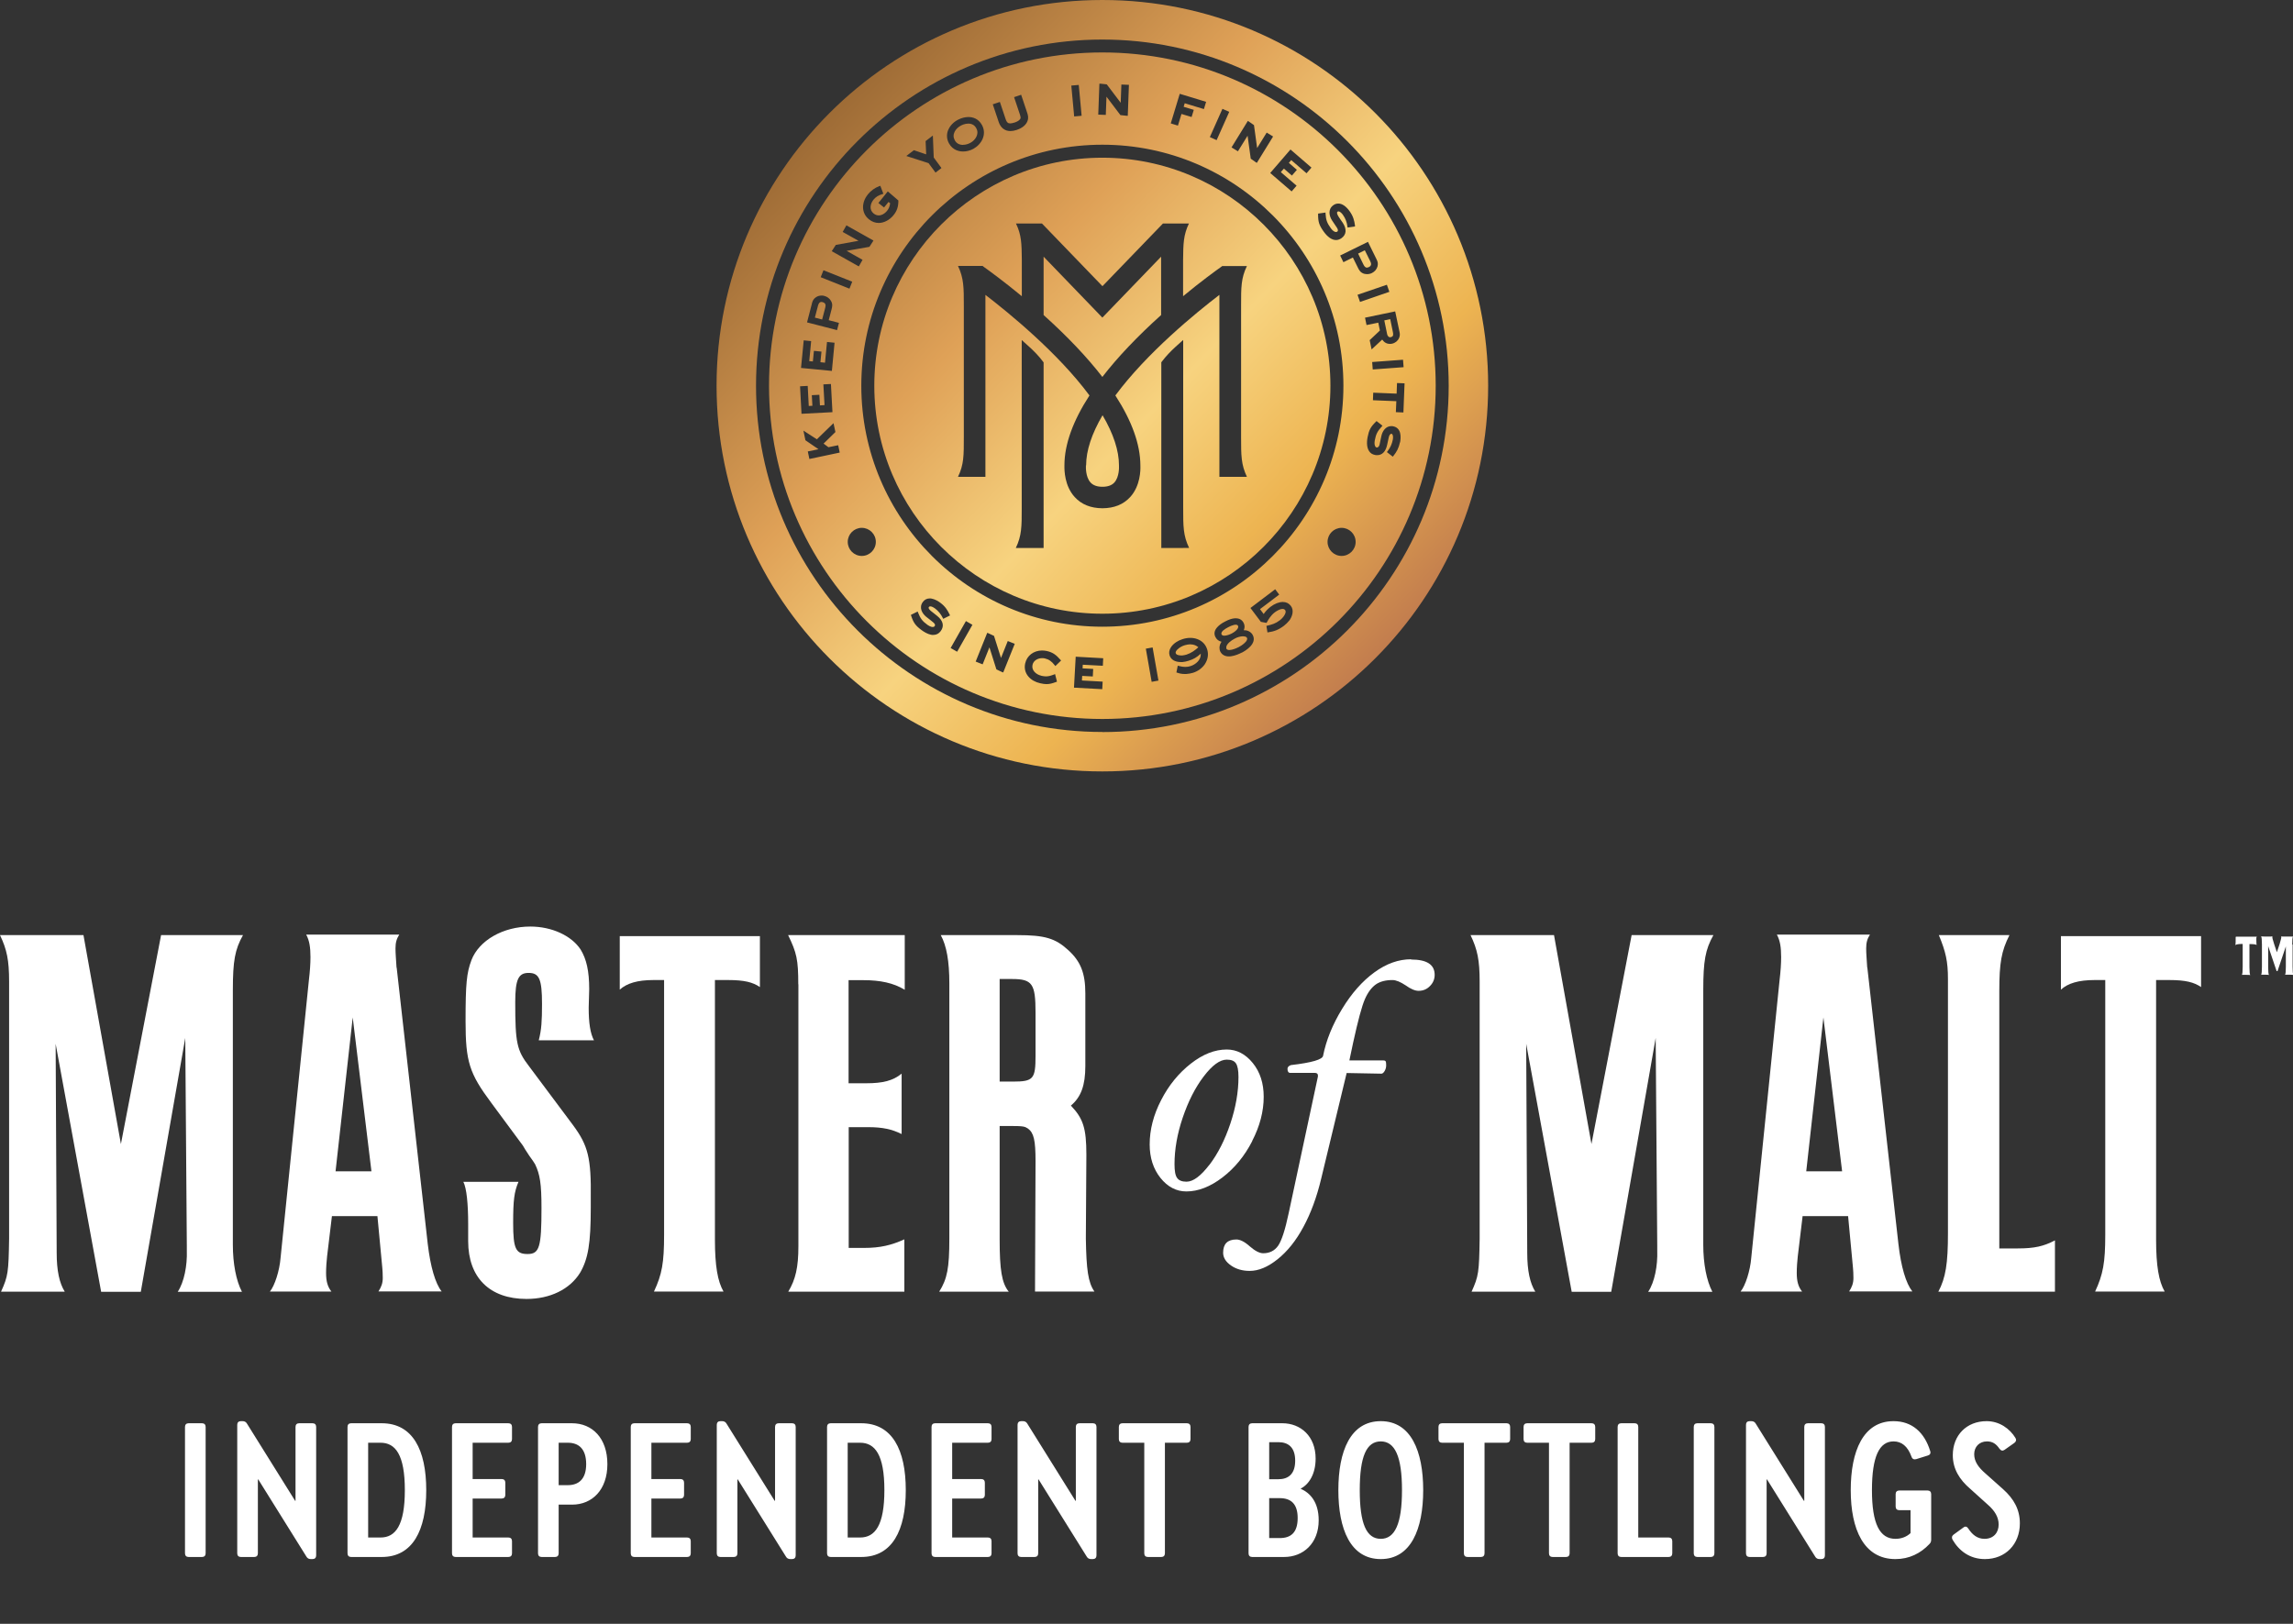
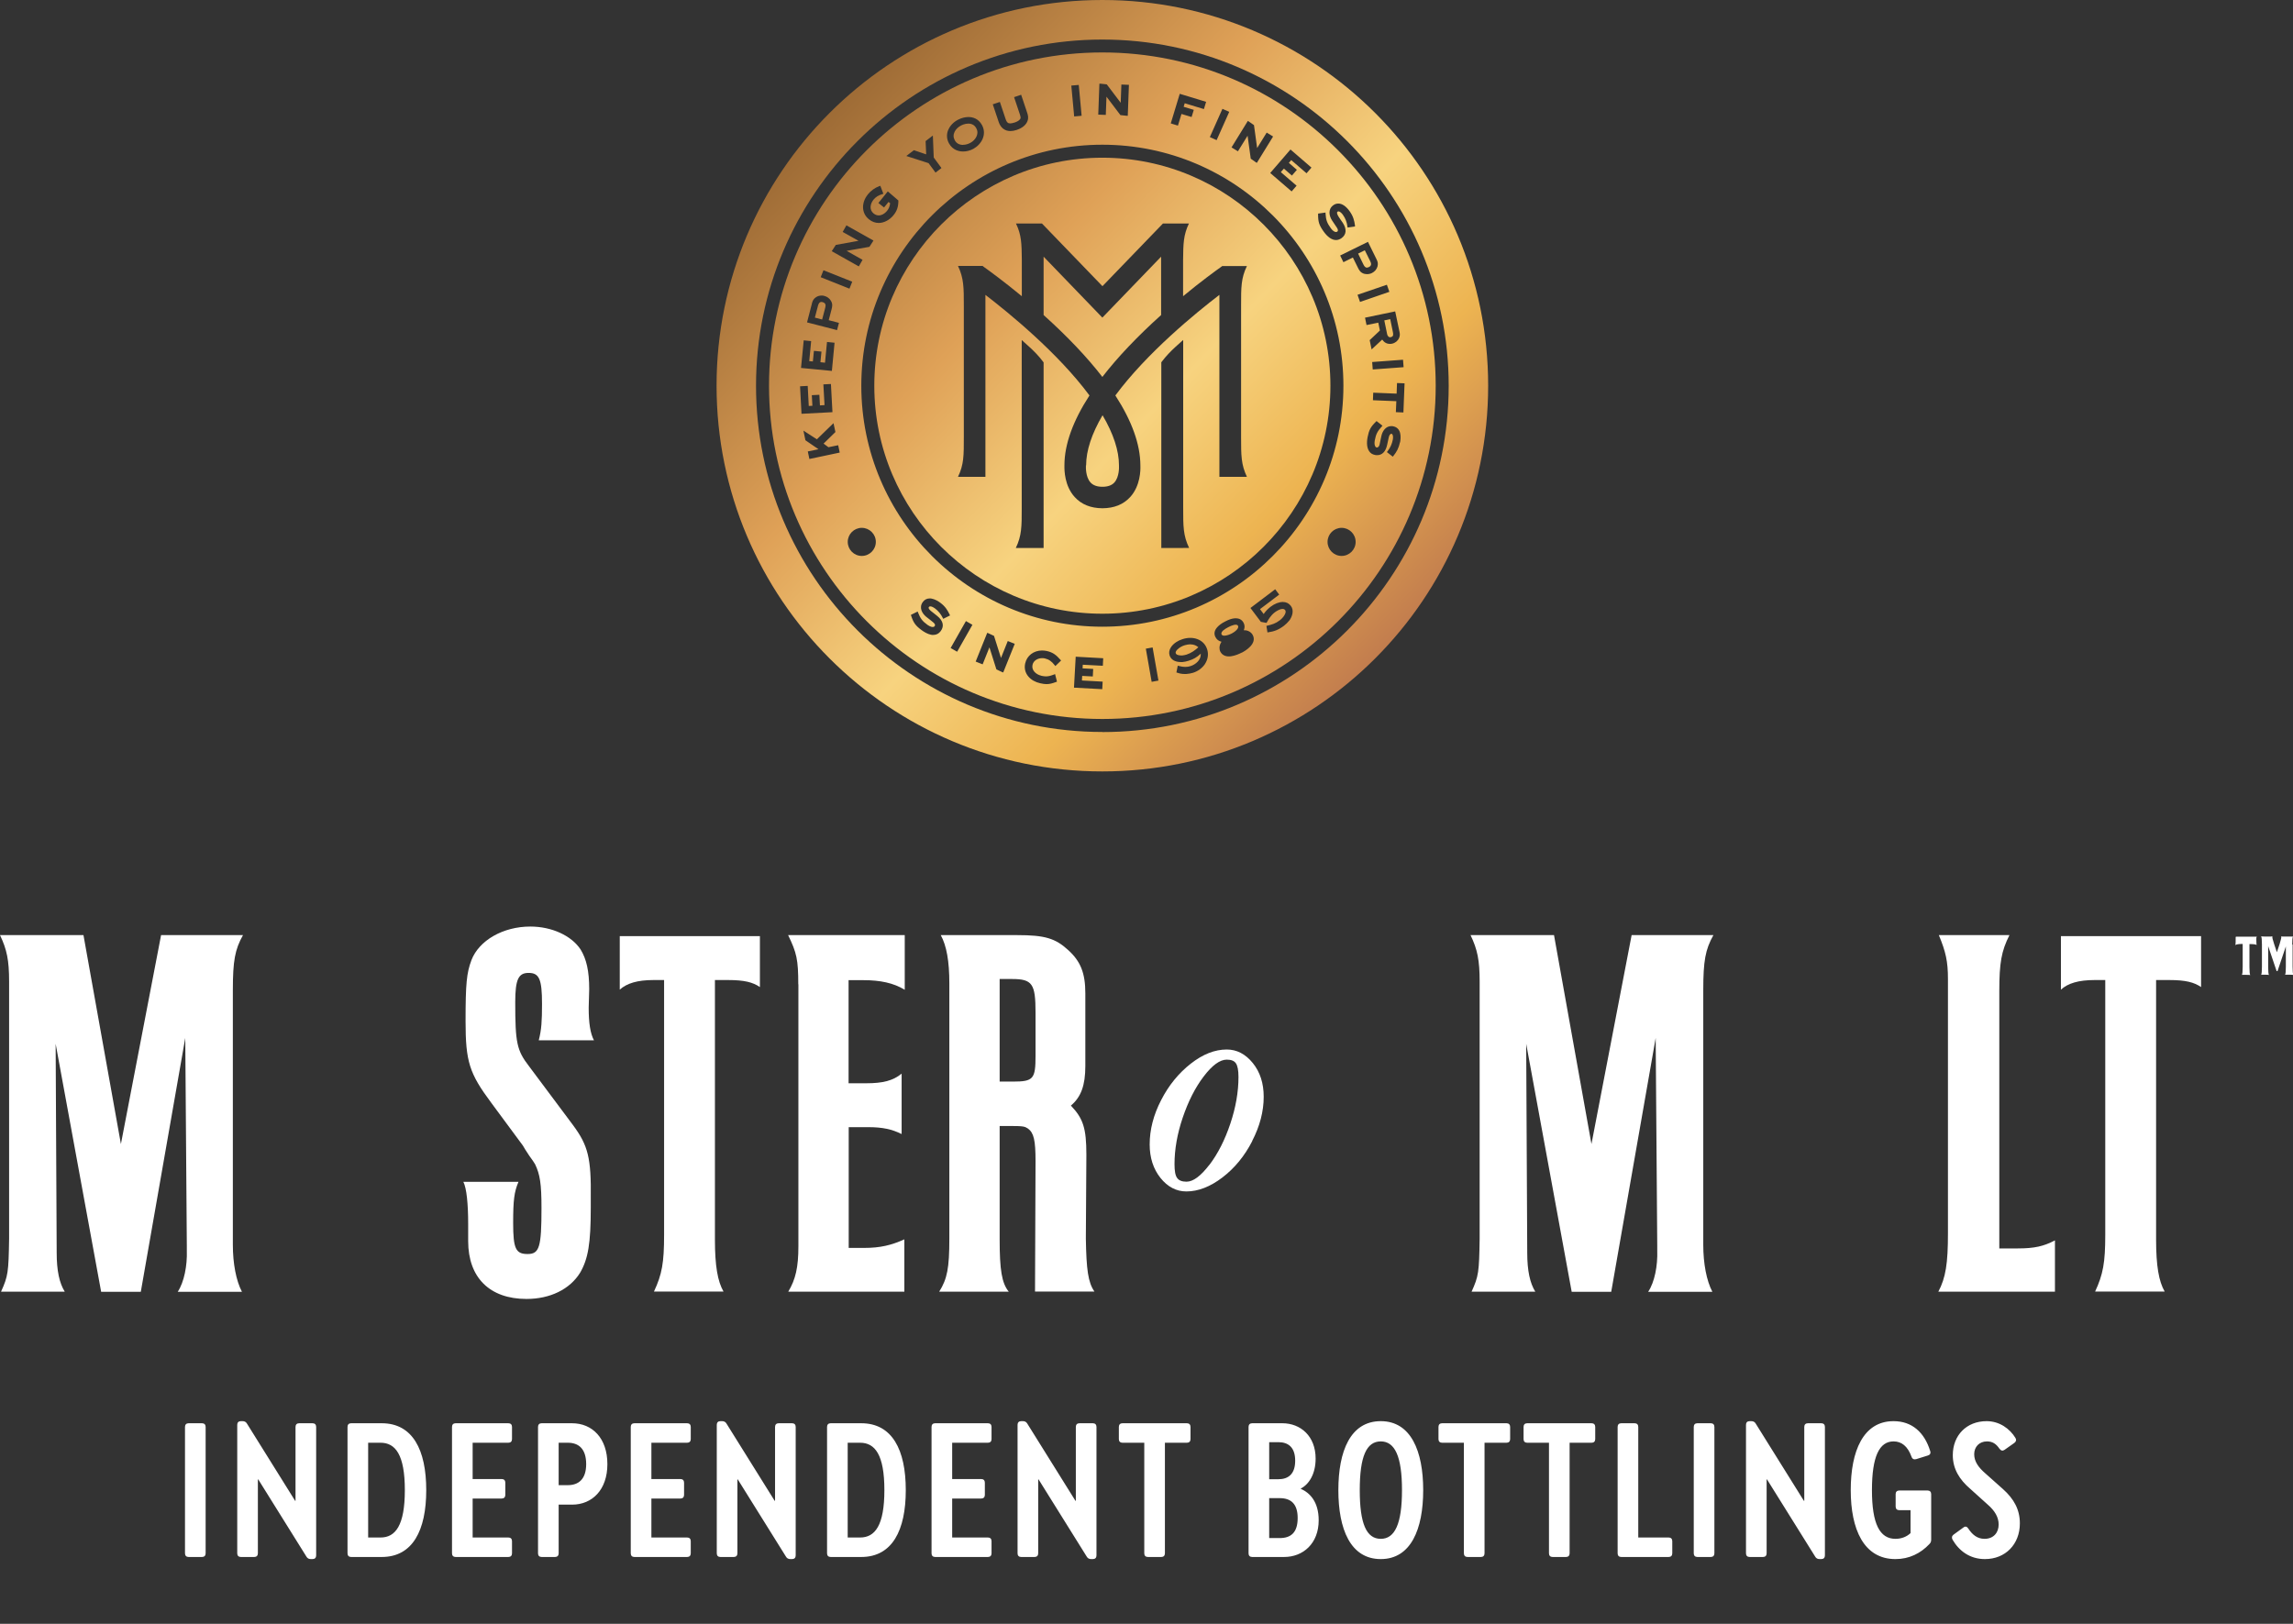
<svg xmlns="http://www.w3.org/2000/svg" width="240" height="170" viewBox="0 0 240 170" fill="none">
  <rect x="0" y="0" width="240" height="170" fill="#333333" stroke="none" />
  <g clip-path="url(#clip0_1374_3451)">
    <path d="M113.66 48.72C113.66 48.72 113.66 48.78 113.66 48.8C113.66 48.84 113.6 49.93 114.15 50.52C114.42 50.81 114.83 50.96 115.39 50.96C115.95 50.96 116.36 50.81 116.63 50.52C117.18 49.92 117.12 48.84 117.12 48.8C117.12 48.78 117.12 48.72 117.12 48.72C117.12 47.18 116.54 45.41 115.4 43.47C114.26 45.42 113.68 47.18 113.68 48.72H113.66Z" fill="url(#paint0_linear_1374_3451)" />
    <path d="M143.09 28.01C143.15 28.01 143.22 27.99 143.3 27.95C143.4 27.9 143.46 27.83 143.49 27.75C143.54 27.61 143.47 27.45 143.41 27.33L142.85 26.2L142.15 26.55L142.7 27.68C142.78 27.84 142.88 28.02 143.08 28.02L143.09 28.01Z" fill="url(#paint1_linear_1374_3451)" />
    <path d="M86.1 31.63L85.98 31.61C85.75 31.61 85.66 31.83 85.61 32.03L85.29 33.25L86.05 33.45L86.37 32.23C86.4 32.1 86.43 31.97 86.39 31.86C86.35 31.75 86.26 31.68 86.1 31.63Z" fill="url(#paint2_linear_1374_3451)" />
    <path d="M124.61 67.45C124.42 67.45 124.21 67.49 124 67.55C123.84 67.6 123.7 67.66 123.57 67.74C123.36 67.86 122.98 68.16 123.06 68.39C123.13 68.6 123.52 68.62 123.64 68.62H123.74C123.89 68.6 124.03 68.58 124.19 68.53C124.71 68.36 125.08 68.07 125.37 67.81L125.43 67.76L125.36 67.71C125.16 67.55 124.9 67.46 124.61 67.46V67.45Z" fill="url(#paint3_linear_1374_3451)" />
    <path d="M115.38 33.25L109.23 26.87V32.98C111.71 35.21 113.78 37.39 115.38 39.46C116.98 37.39 119.05 35.21 121.53 32.98V26.87L115.38 33.25Z" fill="url(#paint4_linear_1374_3451)" />
-     <path d="M130.12 66.61C129.97 66.61 129.79 66.64 129.63 66.69C129.49 66.73 129.35 66.79 129.19 66.88C128.92 67.02 128.39 67.38 128.35 67.74C128.35 67.78 128.35 67.87 128.36 67.91C128.41 68 128.51 68.05 128.66 68.05C128.77 68.05 128.89 68.02 128.96 68.01C129.26 67.94 129.55 67.79 129.64 67.75C129.8 67.67 130.06 67.51 130.25 67.33C130.5 67.11 130.59 66.92 130.51 66.77C130.46 66.67 130.33 66.62 130.13 66.62L130.12 66.61Z" fill="url(#paint5_linear_1374_3451)" />
    <path d="M100.8 15.16C101.05 15.16 101.32 15.09 101.57 14.95C101.85 14.8 102.08 14.56 102.2 14.3C102.3 14.09 102.38 13.77 102.18 13.42C102.01 13.1 101.72 12.94 101.35 12.94C100.98 12.94 100.69 13.09 100.57 13.15C100.27 13.31 100.04 13.54 99.92 13.79C99.77 14.09 99.77 14.38 99.93 14.68C100.1 15 100.41 15.17 100.79 15.17L100.8 15.16Z" fill="url(#paint6_linear_1374_3451)" />
    <path d="M115.38 16.51C102.22 16.51 91.51 27.22 91.51 40.38C91.51 53.54 102.22 64.25 115.38 64.25C128.54 64.25 139.25 53.54 139.25 40.38C139.25 27.22 128.54 16.51 115.38 16.51ZM109.23 57.37H106.32C106.94 56.08 106.94 55.12 106.94 53.21V52.12C106.94 51.92 106.94 51.72 106.94 51.51V35.6L107.72 36.3C108.27 36.8 108.74 37.29 109.13 37.81L109.23 37.94V57.38V57.37ZM123.84 57.37H121.55V37.93L121.65 37.8C122.05 37.28 122.51 36.79 123.06 36.29L123.84 35.59V51.5C123.84 51.71 123.84 51.92 123.84 52.11V53.2C123.84 55.11 123.84 56.07 124.46 57.36H123.84V57.37ZM127.63 49.92V30.87C125.16 32.76 120.04 36.94 116.74 41.4C118.47 44.07 119.35 46.52 119.36 48.71V48.76C119.38 49.23 119.36 50.87 118.29 52.04C117.58 52.81 116.62 53.2 115.4 53.21H115.38C114.16 53.2 113.19 52.81 112.49 52.04C111.42 50.87 111.4 49.24 111.41 48.76V48.71C111.41 46.53 112.3 44.07 114.03 41.4C110.73 36.94 105.61 32.77 103.14 30.87V49.92H100.27C100.89 48.63 100.88 47.68 100.88 45.76V32C100.88 30.09 100.88 29.13 100.27 27.84H102.85L102.97 27.94C103.56 28.36 105.07 29.46 106.95 31.01V27.19C106.93 25.52 106.92 24.6 106.34 23.4H109.06L115.39 29.96L121.72 23.4H124.44C123.86 24.61 123.85 25.52 123.83 27.19V31.01C125.7 29.46 127.22 28.36 127.81 27.94L127.93 27.85H130.51C129.89 29.13 129.9 30.09 129.9 32V45.76C129.9 47.67 129.9 48.63 130.51 49.92H127.63Z" fill="url(#paint7_linear_1374_3451)" />
    <path d="M129.4 65.98C129.58 65.8 129.64 65.65 129.58 65.52C129.54 65.44 129.46 65.4 129.34 65.4C129.27 65.4 129.18 65.41 129.09 65.44C128.93 65.48 128.74 65.56 128.52 65.68C128.32 65.79 128.15 65.89 128.04 65.99C127.91 66.1 127.78 66.27 127.86 66.42C127.91 66.51 128 66.55 128.15 66.55C128.39 66.55 128.73 66.42 128.94 66.31C129.04 66.26 129.25 66.13 129.41 65.97L129.4 65.98Z" fill="url(#paint8_linear_1374_3451)" />
    <path d="M115.38 5.49C96.14 5.49 80.49 21.14 80.49 40.38C80.49 59.62 96.14 75.27 115.38 75.27C134.62 75.27 150.27 59.62 150.27 40.38C150.27 21.14 134.62 5.49 115.38 5.49ZM146.91 38.44L143.68 38.68L143.62 37.9L146.85 37.66L146.91 38.44ZM144.07 27.13C144.21 27.41 144.25 27.58 144.18 27.89C144.1 28.18 143.89 28.44 143.6 28.58C143.44 28.66 143.26 28.7 143.09 28.7C142.99 28.7 142.88 28.68 142.78 28.66C142.38 28.54 142.24 28.26 142.11 27.99L141.6 26.96L140.61 27.45L140.27 26.75L143.18 25.32L144.08 27.15L144.07 27.13ZM140.61 40.38C140.61 54.29 129.29 65.61 115.38 65.61C101.47 65.61 90.15 54.29 90.15 40.38C90.15 26.47 101.47 15.15 115.38 15.15C129.29 15.15 140.61 26.47 140.61 40.38ZM138.74 22.23V22.35C138.78 23.03 138.89 23.33 139.29 23.89C139.31 23.92 139.44 24.1 139.61 24.21C139.69 24.26 139.76 24.29 139.83 24.29C139.9 24.29 139.94 24.26 139.96 24.25C140.01 24.22 140.12 24.13 139.92 23.82C139.84 23.69 139.75 23.56 139.65 23.42C139.55 23.27 139.48 23.17 139.41 23.06C139.11 22.59 138.97 21.9 139.56 21.48C139.72 21.36 139.9 21.31 140.08 21.31C140.48 21.31 140.9 21.6 141.28 22.14C141.64 22.65 141.75 23.09 141.82 23.6V23.71L141.05 23.82L141.03 23.71C140.97 23.24 140.82 22.86 140.55 22.48C140.46 22.35 140.26 22.13 140.09 22.13C140.05 22.13 140.02 22.14 140 22.16C139.86 22.26 140.02 22.54 140.09 22.66L140.31 22.99C140.39 23.1 140.46 23.21 140.54 23.32C140.98 23.99 140.93 24.57 140.4 24.94C140.22 25.06 140.03 25.13 139.84 25.13C139.4 25.13 138.94 24.81 138.52 24.21C138.07 23.57 137.96 23.23 137.96 22.46V22.36L138.75 22.25L138.74 22.23ZM137.27 17.54L136.75 18.14L135.15 16.76L134.9 17.05L135.74 17.78L135.22 18.38L134.38 17.65L134.06 18.02L135.71 19.44L135.19 20.04L132.95 18.11L135.07 15.65L137.26 17.54H137.27ZM130.61 12.66L130.71 12.72L131.25 13.1L131.58 15.5L132.58 13.88L133.25 14.29L131.55 17.05L131.45 16.99L130.91 16.61L130.58 14.21L129.57 15.84L128.9 15.43L130.6 12.67L130.61 12.66ZM127.94 11.39L128.66 11.71L127.34 14.67L126.63 14.35L127.95 11.39H127.94ZM123.48 9.82L126.24 10.66L126.01 11.42L124 10.81L123.89 11.18L124.95 11.5L124.72 12.25L123.66 11.93L123.29 13.15L122.54 12.92L123.48 9.82ZM115.07 8.76H115.18L115.84 8.83L117.3 10.76L117.37 8.85L118.16 8.88L118.04 12.12H117.93L117.27 12.05L115.81 10.12L115.74 12.03L114.95 12L115.07 8.76ZM112.91 8.89L113.21 12.12L112.43 12.19L112.13 8.96L112.91 8.89ZM104.65 10.66L105.27 12.51C105.37 12.8 105.5 12.92 105.73 12.92C105.85 12.92 106 12.89 106.25 12.81C106.32 12.78 106.58 12.69 106.73 12.52C106.83 12.42 106.86 12.33 106.76 12.02L106.14 10.17L106.88 9.92L107.5 11.77C107.6 12.06 107.67 12.33 107.54 12.68C107.33 13.25 106.69 13.51 106.42 13.6C106.18 13.68 105.96 13.72 105.76 13.72C105.17 13.72 104.73 13.38 104.53 12.77L103.91 10.92L104.66 10.67L104.65 10.66ZM99.26 13.58C99.44 13.16 99.79 12.79 100.24 12.55C100.6 12.36 101 12.25 101.36 12.25C101.8 12.25 102.4 12.4 102.78 13.09C103.32 14.09 102.72 15.12 101.88 15.58C101.55 15.76 101.17 15.86 100.81 15.86C100.43 15.86 99.73 15.75 99.32 15C99.08 14.55 99.05 14.06 99.25 13.59L99.26 13.58ZM95.64 15.72L96.94 16.16L96.88 14.77L97.64 14.19L97.73 16.49L98.54 17.59L97.92 18.07L97.19 17.08L94.86 16.33L95.65 15.73L95.64 15.72ZM90.8 20.39C91.14 19.97 91.56 19.66 92.03 19.49L92.14 19.45L92.46 20.29L92.35 20.32C91.93 20.45 91.65 20.63 91.42 20.91C91.24 21.14 91.13 21.4 91.12 21.66C91.11 21.93 91.22 22.17 91.44 22.35C91.61 22.49 91.79 22.55 91.98 22.55C92.28 22.55 92.59 22.38 92.83 22.09C93.04 21.83 93.11 21.64 93.17 21.28L93 21.14L92.53 21.72L91.94 21.25L92.92 20.04L93.01 20.11L94.03 20.99C94.03 21.65 93.88 22.09 93.51 22.54C93.1 23.04 92.52 23.34 91.97 23.34C91.6 23.34 91.26 23.21 90.95 22.96C90.55 22.64 90.34 22.2 90.33 21.7C90.33 21.24 90.5 20.77 90.82 20.38L90.8 20.39ZM87.12 26.2L87.48 25.64L89.86 25.21L88.2 24.28L88.59 23.59L91.42 25.18L91.36 25.28L91 25.84L88.61 26.26L90.28 27.2L89.89 27.89L87.06 26.3L87.11 26.2H87.12ZM86.19 28.29L89.2 29.49L88.91 30.22L85.9 29.02L86.19 28.29ZM84.98 31.76C85.06 31.47 85.14 31.3 85.4 31.12C85.57 31 85.78 30.94 86 30.94C86.1 30.94 86.19 30.95 86.28 30.98C86.56 31.05 86.81 31.23 86.95 31.46C87.18 31.81 87.11 32.1 87.03 32.41L86.74 33.52L87.81 33.8L87.61 34.56L84.47 33.75L84.98 31.78V31.76ZM84.11 35.63L84.9 35.71L84.7 37.81L85.08 37.84L85.19 36.73L85.98 36.81L85.87 37.92L86.35 37.97L86.56 35.8L87.35 35.88L87.07 38.83L83.84 38.52L84.12 35.65L84.11 35.63ZM83.75 40.44L84.54 40.4L84.65 42.5L85.03 42.48L84.97 41.37L85.76 41.33L85.82 42.44L86.3 42.41L86.18 40.24L86.97 40.2L87.13 43.15L83.89 43.32L83.74 40.44H83.75ZM84.71 48.03L84.55 47.26L85.67 47.03L84.3 46.09L84.09 45.08L85.5 45.99L87.24 44.3L87.44 45.23L86.2 46.44L86.71 46.82L87.73 46.61L87.89 47.38L84.72 48.05L84.71 48.03ZM90.2 58.2C89.39 58.2 88.73 57.54 88.73 56.73C88.73 55.92 89.39 55.26 90.2 55.26C91.01 55.26 91.67 55.92 91.67 56.73C91.67 57.54 91.01 58.2 90.2 58.2ZM98.73 64.8L98.68 64.7C98.47 64.27 98.21 63.96 97.84 63.68C97.75 63.61 97.53 63.48 97.37 63.48C97.3 63.48 97.25 63.5 97.22 63.55C97.12 63.69 97.36 63.9 97.47 63.99C97.56 64.06 97.65 64.13 97.74 64.2C97.88 64.31 97.99 64.39 98.09 64.48C98.72 64.98 98.85 65.55 98.46 66.07C98.26 66.34 98 66.47 97.68 66.47C97.6 66.47 97.52 66.47 97.44 66.45C97.06 66.37 96.69 66.14 96.45 65.96C95.83 65.5 95.61 65.2 95.37 64.47L95.34 64.37L96.05 64.02L96.09 64.13C96.34 64.76 96.53 65.02 97.08 65.42C97.11 65.44 97.39 65.64 97.62 65.64C97.74 65.64 97.8 65.59 97.83 65.54C97.86 65.49 97.95 65.38 97.66 65.14C97.56 65.05 97.45 64.97 97.35 64.89L96.94 64.57C96.51 64.22 96.16 63.6 96.59 63.02C96.77 62.77 97.02 62.65 97.31 62.65C97.38 62.65 97.45 62.65 97.52 62.67C97.87 62.74 98.21 62.94 98.43 63.11C98.96 63.5 99.2 63.93 99.39 64.33L99.44 64.43L98.73 64.78V64.8ZM100.18 68.23L99.5 67.84L101.1 65.02L101.78 65.41L100.18 68.23ZM105 70.4L104.89 70.36L104.29 70.08L103.56 67.77L102.85 69.55L102.12 69.26L103.33 66.25L103.44 66.29L104.04 66.57L104.77 68.88L105.48 67.11L106.21 67.4L105 70.41V70.4ZM109 70.75C109.19 70.79 109.34 70.81 109.48 70.81C109.75 70.81 109.99 70.74 110.31 70.62L110.43 70.57L110.63 71.36L110.53 71.4C110.15 71.54 109.86 71.62 109.54 71.62C109.35 71.62 109.15 71.59 108.88 71.53C108.37 71.42 107.93 71.17 107.64 70.83C107.31 70.44 107.19 69.97 107.3 69.46C107.48 68.64 108.19 68.1 109.07 68.1C109.23 68.1 109.39 68.12 109.55 68.15C110.2 68.29 110.55 68.57 110.99 69.07L111.06 69.15L110.46 69.73L110.38 69.63C110.07 69.23 109.78 69.03 109.36 68.93C109.27 68.91 109.18 68.9 109.09 68.9C108.66 68.9 108.18 69.12 108.07 69.6C107.94 70.18 108.45 70.62 108.99 70.74L109 70.75ZM115.43 69.7L113.33 69.59L113.31 69.97L114.42 70.03L114.38 70.82L113.27 70.76L113.24 71.24L115.41 71.36L115.37 72.15L112.41 71.99L112.59 68.75L115.47 68.91L115.43 69.7ZM120.54 71.38L119.93 67.91L120.64 67.78L121.25 71.25L120.54 71.38ZM126.13 69.5C125.85 69.93 125.39 70.27 124.88 70.43C124.66 70.5 124.41 70.54 124.16 70.56H124.01C123.72 70.56 123.5 70.52 123.23 70.43L123.13 70.4L123.27 69.69L123.39 69.72C123.66 69.79 123.86 69.82 124.06 69.82C124.26 69.82 124.44 69.79 124.62 69.73C125.15 69.56 125.71 69.09 125.68 68.46V68.43L125.66 68.45C125.24 68.83 124.95 69 124.39 69.18C124.17 69.25 123.96 69.29 123.76 69.31C123.71 69.31 123.65 69.31 123.6 69.31C122.99 69.31 122.56 69.06 122.42 68.62C122.23 68.04 122.67 67.51 123.1 67.23C123.29 67.1 123.52 66.99 123.78 66.91C124.05 66.82 124.32 66.78 124.59 66.78C124.84 66.78 125.08 66.82 125.3 66.9C125.81 67.08 126.18 67.45 126.35 67.98C126.51 68.49 126.43 69.04 126.12 69.51L126.13 69.5ZM129.97 68.32C129.74 68.44 129.28 68.65 128.82 68.71C128.75 68.71 128.69 68.72 128.62 68.72C128.21 68.72 127.91 68.55 127.74 68.24C127.67 68.12 127.64 67.98 127.64 67.82C127.64 67.61 127.7 67.42 127.84 67.2V67.18C127.55 67.11 127.35 66.95 127.22 66.7C127.04 66.36 127.1 66.01 127.39 65.68C127.58 65.46 127.86 65.25 128.24 65.06C128.61 64.86 128.95 64.75 129.24 64.73H129.35C129.72 64.73 130 64.89 130.16 65.2C130.29 65.44 130.3 65.69 130.19 65.96V65.98H130.21C130.39 65.98 130.52 66 130.63 66.05C130.85 66.14 131.02 66.29 131.12 66.48C131.6 67.39 130.36 68.13 129.97 68.33V68.32ZM134.93 64.98C134.78 65.17 134.6 65.34 134.39 65.51C133.78 65.97 133.31 66.11 132.77 66.19L132.66 66.21L132.55 65.52L132.65 65.5C133.14 65.38 133.51 65.28 133.95 64.94C134.08 64.84 134.21 64.72 134.31 64.59C134.49 64.37 134.65 64.05 134.51 63.87C134.45 63.79 134.36 63.75 134.24 63.75C133.92 63.75 133.53 64.03 133.42 64.11C132.99 64.44 132.73 64.91 132.61 65.13L132.57 65.2H132.5L131.97 65.1L130.88 63.65L133.47 61.69L133.89 62.25L131.88 63.77L132.27 64.29V64.27C132.47 63.99 132.65 63.79 132.99 63.52C133.41 63.2 133.88 63.02 134.27 63.02C134.62 63.02 134.9 63.16 135.11 63.43C135.48 63.92 135.24 64.58 134.93 64.99V64.98ZM140.42 58.2C139.61 58.2 138.95 57.54 138.95 56.73C138.95 55.92 139.61 55.26 140.42 55.26C141.23 55.26 141.89 55.92 141.89 56.73C141.89 57.54 141.23 58.2 140.42 58.2ZM142.09 30.86L145.16 29.81L145.42 30.55L142.35 31.61L142.09 30.87V30.86ZM142.86 33.26L146.03 32.6L146.48 34.74C146.53 34.97 146.54 35.16 146.43 35.4C146.3 35.69 146.03 35.91 145.7 35.98C145.62 36 145.54 36 145.47 36C145.14 36 144.88 35.85 144.67 35.55L143.56 36.58L143.36 35.61L144.43 34.6L144.26 33.78L143.03 34.03L142.87 33.25L142.86 33.26ZM146.52 46.32C146.4 46.93 146.17 47.32 145.85 47.72L145.78 47.81L145.16 47.33L145.23 47.24C145.52 46.86 145.69 46.49 145.78 46.03C145.8 45.95 145.81 45.8 145.8 45.68C145.78 45.52 145.72 45.43 145.65 45.41C145.47 45.41 145.39 45.63 145.35 45.82C145.32 45.95 145.3 46.08 145.25 46.28C145.22 46.41 145.2 46.51 145.18 46.6C145.03 47.28 144.66 47.65 144.15 47.65C144.07 47.65 143.99 47.65 143.92 47.63C143.65 47.58 143.44 47.45 143.3 47.23C143.08 46.9 143.02 46.4 143.14 45.77C143.29 45.01 143.46 44.69 144.01 44.15L144.08 44.08L144.7 44.57L144.62 44.66C144.16 45.16 144.02 45.45 143.89 46.12C143.88 46.19 143.85 46.38 143.88 46.55C143.92 46.77 144.02 46.84 144.1 46.85C144.29 46.85 144.36 46.68 144.4 46.52C144.44 46.37 144.47 46.21 144.5 46.04L144.59 45.62C144.7 45.13 145.04 44.61 145.62 44.61C145.68 44.61 145.75 44.61 145.82 44.63C146.19 44.7 146.44 44.94 146.54 45.31C146.63 45.66 146.59 46.05 146.54 46.32H146.52ZM146.1 43.15L146.15 42L143.7 41.9L143.73 41.11L146.18 41.21L146.22 40.1L147.01 40.13L146.89 43.18L146.1 43.15Z" fill="url(#paint9_linear_1374_3451)" />
    <path d="M145.32 35.24C145.37 35.28 145.44 35.31 145.51 35.31C145.71 35.27 145.78 35.21 145.81 35.09C145.83 34.99 145.81 34.87 145.79 34.77L145.51 33.41L144.89 33.54L145.19 35C145.21 35.1 145.26 35.18 145.32 35.23V35.24Z" fill="url(#paint10_linear_1374_3451)" />
    <path d="M115.38 0C93.08 0 75 18.08 75 40.38C75 62.68 93.08 80.76 115.38 80.76C137.68 80.76 155.76 62.68 155.76 40.38C155.76 18.08 137.69 0 115.38 0ZM115.38 76.63C95.39 76.63 79.13 60.37 79.13 40.38C79.13 20.39 95.4 4.14 115.38 4.14C135.36 4.14 151.63 20.4 151.63 40.39C151.63 60.38 135.37 76.64 115.38 76.64V76.63Z" fill="url(#paint11_linear_1374_3451)" />
  </g>
  <g clip-path="url(#clip1_1374_3451)">
    <path d="M64.868 103.606C65.603 102.94 66.719 102.6 68.393 102.6H69.508V129.285C69.508 132.194 69.291 133.417 68.447 135.212H75.727C75.115 134.151 74.829 132.52 74.829 129.788V102.6H76.231C77.904 102.6 78.802 102.832 79.537 103.335V98.006H64.868V103.606Z" fill="white" />
    <path d="M83.565 103.049V130.467C83.565 132.656 83.279 133.934 82.504 135.225H94.656V129.747C93.308 130.358 92.138 130.644 90.451 130.644H88.831V118.002H90.9C92.356 118.002 93.363 118.219 94.37 118.722V112.401C93.472 113.135 92.41 113.407 90.668 113.407H88.818V102.614H90.383C92.124 102.614 93.513 102.899 94.696 103.62V97.897H82.49C83.388 99.746 83.552 100.466 83.552 103.049" fill="white" />
    <path d="M62.174 108.922C61.779 108.188 61.616 107.073 61.616 105.51L61.67 103.552C61.67 101.649 61.385 100.412 60.772 99.406C59.82 97.952 57.751 97 55.506 97C52.648 97 50.131 98.454 49.342 100.521C48.838 101.867 48.729 102.981 48.729 106.896C48.729 111.151 49.124 112.374 51.424 115.46L54.73 119.932C54.839 120.15 55.071 120.49 55.397 120.993C55.697 121.4 55.901 121.7 56.01 121.89C56.513 122.95 56.676 123.902 56.676 126.471C56.676 130.563 56.459 131.283 55.22 131.283C53.982 131.283 53.71 130.726 53.71 128.034C53.71 125.628 53.819 124.785 54.268 123.725H48.498C48.838 124.391 49.002 126.022 49.002 128.143V129.937C49.002 133.743 51.247 135.986 55.111 135.986C57.574 135.986 59.643 134.98 60.718 133.24C61.562 131.786 61.834 130.168 61.834 126.417V125.465C61.888 121.21 61.548 119.919 59.983 117.798L55.384 111.64C54.091 109.968 53.928 109.18 53.928 104.925C53.928 102.519 54.268 101.853 55.329 101.853C56.445 101.853 56.731 102.519 56.731 105.102C56.731 106.896 56.676 107.793 56.391 108.908H62.16L62.174 108.922Z" fill="white" />
-     <path d="M41.504 101.309C41.45 100.412 41.395 99.8 41.395 99.297C41.395 98.686 41.504 98.291 41.79 97.843H32.047C32.387 98.454 32.496 99.189 32.496 100.194C32.496 100.861 32.441 101.703 32.332 102.601L29.366 131.691C29.257 133.037 28.753 134.6 28.25 135.212H34.687C34.292 134.709 34.129 134.151 34.129 133.254C34.129 132.697 34.183 131.963 34.237 131.514L34.741 127.314H39.504L39.953 132.071C40.062 133.132 40.062 133.472 40.062 133.798C40.062 134.355 39.898 134.749 39.612 135.198H46.226C45.559 134.355 45.056 132.629 44.77 130.223L41.518 101.296L41.504 101.309ZM35.122 122.624L36.918 106.515L38.878 122.624H35.122Z" fill="white" />
    <path d="M25.433 97.897H16.86L12.655 119.769L8.736 97.897H0C0.721 99.406 0.953 100.521 0.953 102.763V129.679C0.898 133.2 0.844 133.594 0.109 135.225H6.777C6.219 134.328 5.933 133.036 5.933 131.147L5.824 109.275L10.587 135.239H14.737L19.391 108.663L19.554 130.426V130.929C19.609 132.493 19.269 134.233 18.602 135.239H25.324C24.712 134.07 24.372 132.275 24.372 130.318V103.661C24.372 100.589 24.589 99.406 25.433 97.897Z" fill="white" />
-     <path d="M195.435 101.309C195.38 100.412 195.326 99.8 195.326 99.297C195.326 98.686 195.435 98.291 195.72 97.843H185.977C186.317 98.454 186.426 99.189 186.426 100.194C186.426 100.861 186.372 101.703 186.263 102.601L183.296 131.691C183.188 133.037 182.684 134.6 182.181 135.212H188.617C188.223 134.709 188.059 134.151 188.059 133.254C188.059 132.697 188.114 131.963 188.168 131.514L188.672 127.314H193.434L193.883 132.071C193.992 133.132 193.992 133.472 193.992 133.798C193.992 134.355 193.829 134.749 193.543 135.198H200.156C199.49 134.355 198.973 132.629 198.7 130.223L195.448 101.296L195.435 101.309ZM189.053 122.624L190.849 106.515L192.808 122.624H189.053Z" fill="white" />
    <path d="M209.26 130.685V103.769C209.26 100.806 209.478 99.569 210.321 97.897H202.932C203.654 99.637 203.885 100.643 203.885 102.492V129.121C203.885 132.262 203.654 133.77 202.878 135.225H215.084V129.855C213.914 130.467 212.961 130.698 211.165 130.698H209.26V130.685Z" fill="white" />
    <path d="M179.35 97.897H170.777L166.572 119.769L162.653 97.897H153.917C154.638 99.406 154.87 100.521 154.87 102.763V129.679C154.815 133.2 154.761 133.594 154.026 135.225H160.694C160.136 134.328 159.85 133.036 159.85 131.147L159.741 109.275L164.504 135.239H168.641L173.294 108.663L173.458 130.426V130.929C173.512 132.493 173.186 134.233 172.505 135.239H179.227C178.615 134.07 178.275 132.275 178.275 130.318V103.661C178.275 100.589 178.493 99.406 179.336 97.897" fill="white" />
    <path d="M215.71 103.606C216.431 102.94 217.561 102.6 219.234 102.6H220.35V129.285C220.35 132.194 220.119 133.417 219.289 135.212H226.569C225.957 134.151 225.671 132.52 225.671 129.788V102.6H227.072C228.746 102.6 229.644 102.832 230.379 103.335V98.006H215.71V103.606Z" fill="white" />
    <path d="M113.707 120.897C113.707 118.097 113.367 117.091 112.087 115.745C113.149 114.848 113.598 113.625 113.598 111.599V103.987C113.598 101.866 113.094 100.629 111.802 99.46C110.454 98.223 109.339 97.897 106.481 97.897H98.466C99.078 99.012 99.364 100.643 99.364 102.94V129.679C99.364 132.751 99.146 133.879 98.303 135.225H105.583C104.848 134.328 104.63 132.928 104.63 129.747V117.88H105.746C107.148 117.88 107.257 117.934 107.597 118.151C108.209 118.6 108.386 119.388 108.386 121.563L108.332 135.211H114.55C113.884 134.26 113.707 132.914 113.652 129.665L113.707 120.884V120.897ZM108.386 110.539C108.386 112.945 108.168 113.231 106.032 113.231H104.63V102.492H105.923C108.059 102.492 108.386 102.995 108.386 106.012V110.539Z" fill="white" />
-     <path d="M147.698 100.426C146.392 100.426 145.113 100.874 143.847 101.799C142.595 102.71 141.466 103.987 140.473 105.619C139.479 107.25 138.812 108.881 138.486 110.512C138.445 110.92 137.316 111.246 135.111 111.505C134.88 111.586 134.757 111.722 134.757 111.899C134.757 112.171 134.853 112.32 135.043 112.32H137.615C137.833 112.32 137.942 112.415 137.942 112.592V112.701L134.88 127.015C134.512 128.755 134.145 129.883 133.778 130.413C133.41 130.943 132.879 131.202 132.213 131.202C131.832 131.202 131.355 130.957 130.811 130.481C130.267 129.992 129.79 129.761 129.409 129.761C128.484 129.761 128.021 130.223 128.021 131.147C128.021 131.65 128.294 132.099 128.838 132.479C129.382 132.86 130.035 133.05 130.797 133.05C131.736 133.05 132.703 132.643 133.723 131.827C134.744 131.011 135.642 129.897 136.417 128.456C137.193 127.028 137.819 125.343 138.282 123.399L140.949 112.334L144.582 112.402C144.705 112.402 144.813 112.307 144.922 112.13C145.031 111.94 145.086 111.749 145.086 111.532C145.086 111.314 145.072 111.178 145.031 111.11C144.99 111.042 144.909 111.015 144.8 111.015H141.235C141.33 110.58 141.466 109.955 141.629 109.153C142.133 106.842 142.541 105.333 142.854 104.613C143.167 103.892 143.548 103.389 143.997 103.063C144.446 102.75 145.031 102.601 145.739 102.601C146.12 102.601 146.569 102.791 147.127 103.158C147.657 103.539 148.107 103.729 148.474 103.729C148.95 103.729 149.345 103.566 149.671 103.226C149.998 102.9 150.161 102.506 150.161 102.057C150.161 100.983 149.345 100.453 147.698 100.453" fill="white" />
    <path d="M131.056 119.457C131.859 117.907 132.267 116.357 132.267 114.821C132.267 113.407 131.886 112.225 131.124 111.287C130.362 110.349 129.45 109.873 128.402 109.873C127.15 109.873 125.899 110.362 124.633 111.355C123.368 112.347 122.32 113.625 121.53 115.175C120.728 116.724 120.333 118.274 120.333 119.81C120.333 121.21 120.714 122.379 121.462 123.317C122.211 124.255 123.123 124.731 124.17 124.731C125.409 124.731 126.674 124.241 127.953 123.263C129.232 122.284 130.267 121.02 131.07 119.457M126.579 121.944C125.681 123.113 124.892 123.711 124.184 123.711C123.708 123.711 123.381 123.575 123.204 123.317C123.014 123.059 122.932 122.583 122.932 121.876C122.932 120.327 123.218 118.695 123.789 117.01C124.361 115.324 125.082 113.883 125.98 112.701C126.878 111.518 127.681 110.933 128.402 110.933C128.865 110.933 129.178 111.056 129.355 111.314C129.532 111.572 129.627 112.034 129.627 112.741C129.627 114.318 129.341 115.949 128.77 117.649C128.198 119.348 127.477 120.775 126.579 121.958" fill="white" />
    <path d="M236.217 98.114C236.217 98.114 236.217 98.087 236.203 98.074C236.203 98.074 236.176 98.06 236.163 98.06H234.067C234.067 98.06 234.026 98.06 234.013 98.074C234.013 98.074 233.999 98.101 233.999 98.114V98.169C233.999 98.577 233.999 98.835 233.972 98.944C234.053 98.862 234.298 98.821 234.734 98.821V101.214C234.734 101.69 234.706 101.975 234.652 102.057C234.652 102.057 234.87 102.057 235.088 102.057C235.305 102.057 235.455 102.057 235.523 102.084C235.469 101.989 235.441 101.703 235.441 101.227V98.835C235.863 98.835 236.108 98.862 236.19 98.93C236.176 98.835 236.163 98.658 236.163 98.373V98.142L236.217 98.114Z" fill="white" />
    <path d="M239.918 98.889C239.918 98.414 239.945 98.128 240 98.047C239.932 98.047 239.769 98.047 239.51 98.047H239.129C239.047 98.047 238.979 98.047 238.911 98.047C238.857 98.047 238.802 98.033 238.775 98.006C238.802 98.115 238.734 98.386 238.598 98.835L238.313 99.692L238.027 98.835C237.877 98.386 237.809 98.101 237.836 98.006C237.836 98.006 237.755 98.047 237.7 98.047C237.646 98.047 237.564 98.047 237.482 98.047H237.156C236.897 98.047 236.734 98.047 236.666 98.019C236.72 98.115 236.748 98.4 236.748 98.876V101.2C236.748 101.676 236.72 101.962 236.666 102.043C236.666 102.043 236.87 102.043 237.074 102.043C237.278 102.043 237.414 102.043 237.482 102.07C237.428 101.975 237.401 101.69 237.401 101.214V99.053L238.285 101.663H238.381L239.252 99.08V101.2C239.252 101.676 239.224 101.962 239.17 102.043C239.17 102.043 239.388 102.043 239.605 102.043C239.823 102.043 239.973 102.043 240.041 102.07C239.986 101.975 239.959 101.69 239.959 101.214V98.889H239.918Z" fill="white" />
  </g>
  <path d="M21.143 163H19.743C19.503 163 19.363 162.86 19.363 162.62V149.38C19.363 149.14 19.503 149 19.743 149H21.143C21.383 149 21.523 149.14 21.523 149.38V162.62C21.523 162.86 21.383 163 21.143 163ZM30.931 157.12V149.38C30.931 149.14 31.071 149 31.311 149H32.711C32.951 149 33.091 149.14 33.091 149.38V162.84C33.091 163.08 32.951 163.22 32.711 163.22H32.531C32.331 163.22 32.171 163.14 32.071 162.96L27.031 154.88H26.991V162.62C26.991 162.86 26.851 163 26.611 163H25.211C24.971 163 24.831 162.86 24.831 162.62V149.16C24.831 148.92 24.971 148.78 25.211 148.78H25.391C25.591 148.78 25.751 148.86 25.851 149.04L30.891 157.12H30.931ZM39.953 163H36.753C36.513 163 36.373 162.86 36.373 162.62V149.38C36.373 149.14 36.513 149 36.753 149H39.953C43.193 149 44.613 151.78 44.613 156C44.613 160.22 43.193 163 39.953 163ZM38.533 160.96H39.833C41.393 160.96 42.373 159.7 42.373 156C42.373 152.3 41.393 151.04 39.833 151.04H38.533V160.96ZM53.21 163H47.69C47.45 163 47.31 162.86 47.31 162.62V149.38C47.31 149.14 47.45 149 47.69 149H53.21C53.45 149 53.59 149.14 53.59 149.38V150.66C53.59 150.9 53.45 151.04 53.21 151.04H49.47V154.84H52.51C52.75 154.84 52.89 154.98 52.89 155.22V156.5C52.89 156.74 52.75 156.88 52.51 156.88H49.47V160.96H53.21C53.45 160.96 53.59 161.1 53.59 161.34V162.62C53.59 162.86 53.45 163 53.21 163ZM58.093 163H56.693C56.453 163 56.313 162.86 56.313 162.62V149.38C56.313 149.14 56.453 149 56.693 149H59.873C61.993 149 63.573 150.56 63.573 153.28C63.573 155.96 61.993 157.52 59.873 157.52H58.473V162.62C58.473 162.86 58.333 163 58.093 163ZM58.473 155.48H59.433C60.553 155.48 61.353 154.86 61.353 153.28C61.353 151.66 60.553 151.04 59.433 151.04H58.473V155.48ZM71.919 163H66.399C66.159 163 66.019 162.86 66.019 162.62V149.38C66.019 149.14 66.159 149 66.399 149H71.919C72.159 149 72.299 149.14 72.299 149.38V150.66C72.299 150.9 72.159 151.04 71.919 151.04H68.179V154.84H71.219C71.459 154.84 71.599 154.98 71.599 155.22V156.5C71.599 156.74 71.459 156.88 71.219 156.88H68.179V160.96H71.919C72.159 160.96 72.299 161.1 72.299 161.34V162.62C72.299 162.86 72.159 163 71.919 163ZM81.122 157.12V149.38C81.122 149.14 81.262 149 81.502 149H82.902C83.142 149 83.282 149.14 83.282 149.38V162.84C83.282 163.08 83.142 163.22 82.902 163.22H82.722C82.522 163.22 82.362 163.14 82.262 162.96L77.222 154.88H77.182V162.62C77.182 162.86 77.042 163 76.802 163H75.402C75.162 163 75.022 162.86 75.022 162.62V149.16C75.022 148.92 75.162 148.78 75.402 148.78H75.582C75.782 148.78 75.942 148.86 76.042 149.04L81.082 157.12H81.122ZM90.145 163H86.945C86.705 163 86.565 162.86 86.565 162.62V149.38C86.565 149.14 86.705 149 86.945 149H90.145C93.385 149 94.805 151.78 94.805 156C94.805 160.22 93.385 163 90.145 163ZM88.725 160.96H90.025C91.585 160.96 92.565 159.7 92.565 156C92.565 152.3 91.585 151.04 90.025 151.04H88.725V160.96ZM103.401 163H97.881C97.641 163 97.501 162.86 97.501 162.62V149.38C97.501 149.14 97.641 149 97.881 149H103.401C103.641 149 103.781 149.14 103.781 149.38V150.66C103.781 150.9 103.641 151.04 103.401 151.04H99.661V154.84H102.701C102.941 154.84 103.081 154.98 103.081 155.22V156.5C103.081 156.74 102.941 156.88 102.701 156.88H99.661V160.96H103.401C103.641 160.96 103.781 161.1 103.781 161.34V162.62C103.781 162.86 103.641 163 103.401 163ZM112.604 157.12V149.38C112.604 149.14 112.744 149 112.984 149H114.384C114.624 149 114.764 149.14 114.764 149.38V162.84C114.764 163.08 114.624 163.22 114.384 163.22H114.204C114.004 163.22 113.844 163.14 113.744 162.96L108.704 154.88H108.664V162.62C108.664 162.86 108.524 163 108.284 163H106.884C106.644 163 106.504 162.86 106.504 162.62V149.16C106.504 148.92 106.644 148.78 106.884 148.78H107.064C107.264 148.78 107.424 148.86 107.524 149.04L112.564 157.12H112.604ZM121.547 163H120.147C119.907 163 119.767 162.86 119.767 162.62V151.04H117.487C117.247 151.04 117.107 150.9 117.107 150.66V149.38C117.107 149.14 117.247 149 117.487 149H124.227C124.467 149 124.607 149.14 124.607 149.38V150.66C124.607 150.9 124.467 151.04 124.227 151.04H121.927V162.62C121.927 162.86 121.787 163 121.547 163ZM134.402 163H131.062C130.822 163 130.682 162.86 130.682 162.62V149.38C130.682 149.14 130.822 149 131.062 149H134.222C136.122 149 137.702 150.34 137.702 152.7C137.702 154.32 137.002 155.4 136.142 155.84V155.86C137.102 156.28 138.022 157.22 138.022 159.16C138.022 161.58 136.402 163 134.402 163ZM132.842 154.86H133.802C134.862 154.86 135.562 154.3 135.562 152.92C135.562 151.54 134.862 150.98 133.802 150.98H132.842V154.86ZM132.842 161.02H133.942C135.102 161.02 135.822 160.46 135.822 158.92C135.822 157.42 135.102 156.84 133.942 156.84H132.842V161.02ZM144.521 163.22C141.341 163.22 140.081 160.08 140.081 156C140.081 151.92 141.341 148.78 144.521 148.78C147.681 148.78 148.961 151.92 148.961 156C148.961 160.08 147.681 163.22 144.521 163.22ZM144.521 161.1C146.001 161.1 146.741 159.52 146.741 156C146.741 152.48 146.001 150.9 144.521 150.9C143.021 150.9 142.321 152.48 142.321 156C142.321 159.52 143.021 161.1 144.521 161.1ZM155.001 163H153.601C153.361 163 153.221 162.86 153.221 162.62V151.04H150.941C150.701 151.04 150.561 150.9 150.561 150.66V149.38C150.561 149.14 150.701 149 150.941 149H157.681C157.921 149 158.061 149.14 158.061 149.38V150.66C158.061 150.9 157.921 151.04 157.681 151.04H155.381V162.62C155.381 162.86 155.241 163 155.001 163ZM163.906 163H162.506C162.266 163 162.126 162.86 162.126 162.62V151.04H159.846C159.606 151.04 159.466 150.9 159.466 150.66V149.38C159.466 149.14 159.606 149 159.846 149H166.586C166.826 149 166.966 149.14 166.966 149.38V150.66C166.966 150.9 166.826 151.04 166.586 151.04H164.286V162.62C164.286 162.86 164.146 163 163.906 163ZM174.651 163H169.691C169.451 163 169.311 162.86 169.311 162.62V149.38C169.311 149.14 169.451 149 169.691 149H171.091C171.331 149 171.471 149.14 171.471 149.38V160.96H174.651C174.891 160.96 175.031 161.1 175.031 161.34V162.62C175.031 162.86 174.891 163 174.651 163ZM179.059 163H177.659C177.419 163 177.279 162.86 177.279 162.62V149.38C177.279 149.14 177.419 149 177.659 149H179.059C179.299 149 179.439 149.14 179.439 149.38V162.62C179.439 162.86 179.299 163 179.059 163ZM188.847 157.12V149.38C188.847 149.14 188.987 149 189.227 149H190.627C190.867 149 191.007 149.14 191.007 149.38V162.84C191.007 163.08 190.867 163.22 190.627 163.22H190.447C190.247 163.22 190.087 163.14 189.987 162.96L184.947 154.88H184.907V162.62C184.907 162.86 184.767 163 184.527 163H183.127C182.887 163 182.747 162.86 182.747 162.62V149.16C182.747 148.92 182.887 148.78 183.127 148.78H183.307C183.507 148.78 183.667 148.86 183.767 149.04L188.807 157.12H188.847ZM198.39 163.22C195.07 163.22 193.71 160.1 193.71 156C193.71 151.92 195.01 148.78 198.19 148.78C200.13 148.78 201.43 149.96 202.03 151.92C202.11 152.16 201.99 152.32 201.77 152.38L200.55 152.76C200.33 152.82 200.15 152.74 200.07 152.5C199.67 151.4 199.03 150.9 198.19 150.9C196.71 150.9 195.93 152.46 195.93 156C195.93 159.54 196.75 161.1 198.39 161.1C198.99 161.1 199.55 160.9 199.97 160.5V158.1H198.79C198.55 158.1 198.41 157.96 198.41 157.72V156.42C198.41 156.18 198.55 156.04 198.79 156.04H201.75C201.99 156.04 202.13 156.18 202.13 156.42V161.18C202.13 161.36 202.09 161.5 201.95 161.64C201.03 162.62 199.83 163.22 198.39 163.22ZM207.752 163.22C206.172 163.22 205.052 162.36 204.372 161.2C204.252 160.98 204.292 160.8 204.472 160.66L205.492 159.92C205.692 159.76 205.872 159.8 206.012 160.02C206.432 160.66 206.952 161.1 207.712 161.1C208.652 161.1 209.192 160.46 209.192 159.6C209.192 158.84 208.792 158.16 208.052 157.52L206.212 155.86C205.092 154.9 204.392 153.78 204.392 152.34C204.392 150.26 205.832 148.78 207.932 148.78C209.272 148.78 210.352 149.56 210.952 150.54C211.072 150.76 211.012 150.92 210.832 151.06L209.812 151.78C209.612 151.92 209.432 151.88 209.272 151.66C208.932 151.16 208.552 150.9 207.972 150.9C207.172 150.9 206.632 151.46 206.632 152.24C206.632 153 207.072 153.62 207.812 154.26L209.652 155.9C210.792 156.92 211.412 158.04 211.412 159.48C211.412 161.68 209.892 163.22 207.752 163.22Z" fill="white" />
  <defs>
    <linearGradient id="paint0_linear_1374_3451" x1="85.51" y1="11.616" x2="146.356" y2="69.697" gradientUnits="userSpaceOnUse">
      <stop stop-color="#9B6934" />
      <stop offset="0.325" stop-color="#DFA157" />
      <stop offset="0.56" stop-color="#F7D37F" />
      <stop offset="0.755" stop-color="#EDB451" />
      <stop offset="1" stop-color="#BD764D" />
    </linearGradient>
    <linearGradient id="paint1_linear_1374_3451" x1="85.51" y1="11.616" x2="146.356" y2="69.697" gradientUnits="userSpaceOnUse">
      <stop stop-color="#9B6934" />
      <stop offset="0.325" stop-color="#DFA157" />
      <stop offset="0.56" stop-color="#F7D37F" />
      <stop offset="0.755" stop-color="#EDB451" />
      <stop offset="1" stop-color="#BD764D" />
    </linearGradient>
    <linearGradient id="paint2_linear_1374_3451" x1="85.51" y1="11.616" x2="146.356" y2="69.697" gradientUnits="userSpaceOnUse">
      <stop stop-color="#9B6934" />
      <stop offset="0.325" stop-color="#DFA157" />
      <stop offset="0.56" stop-color="#F7D37F" />
      <stop offset="0.755" stop-color="#EDB451" />
      <stop offset="1" stop-color="#BD764D" />
    </linearGradient>
    <linearGradient id="paint3_linear_1374_3451" x1="85.51" y1="11.616" x2="146.356" y2="69.697" gradientUnits="userSpaceOnUse">
      <stop stop-color="#9B6934" />
      <stop offset="0.325" stop-color="#DFA157" />
      <stop offset="0.56" stop-color="#F7D37F" />
      <stop offset="0.755" stop-color="#EDB451" />
      <stop offset="1" stop-color="#BD764D" />
    </linearGradient>
    <linearGradient id="paint4_linear_1374_3451" x1="85.51" y1="11.616" x2="146.356" y2="69.697" gradientUnits="userSpaceOnUse">
      <stop stop-color="#9B6934" />
      <stop offset="0.325" stop-color="#DFA157" />
      <stop offset="0.56" stop-color="#F7D37F" />
      <stop offset="0.755" stop-color="#EDB451" />
      <stop offset="1" stop-color="#BD764D" />
    </linearGradient>
    <linearGradient id="paint5_linear_1374_3451" x1="85.51" y1="11.616" x2="146.356" y2="69.697" gradientUnits="userSpaceOnUse">
      <stop stop-color="#9B6934" />
      <stop offset="0.325" stop-color="#DFA157" />
      <stop offset="0.56" stop-color="#F7D37F" />
      <stop offset="0.755" stop-color="#EDB451" />
      <stop offset="1" stop-color="#BD764D" />
    </linearGradient>
    <linearGradient id="paint6_linear_1374_3451" x1="85.51" y1="11.616" x2="146.356" y2="69.697" gradientUnits="userSpaceOnUse">
      <stop stop-color="#9B6934" />
      <stop offset="0.325" stop-color="#DFA157" />
      <stop offset="0.56" stop-color="#F7D37F" />
      <stop offset="0.755" stop-color="#EDB451" />
      <stop offset="1" stop-color="#BD764D" />
    </linearGradient>
    <linearGradient id="paint7_linear_1374_3451" x1="85.51" y1="11.616" x2="146.356" y2="69.697" gradientUnits="userSpaceOnUse">
      <stop stop-color="#9B6934" />
      <stop offset="0.325" stop-color="#DFA157" />
      <stop offset="0.56" stop-color="#F7D37F" />
      <stop offset="0.755" stop-color="#EDB451" />
      <stop offset="1" stop-color="#BD764D" />
    </linearGradient>
    <linearGradient id="paint8_linear_1374_3451" x1="85.51" y1="11.616" x2="146.356" y2="69.697" gradientUnits="userSpaceOnUse">
      <stop stop-color="#9B6934" />
      <stop offset="0.325" stop-color="#DFA157" />
      <stop offset="0.56" stop-color="#F7D37F" />
      <stop offset="0.755" stop-color="#EDB451" />
      <stop offset="1" stop-color="#BD764D" />
    </linearGradient>
    <linearGradient id="paint9_linear_1374_3451" x1="85.51" y1="11.616" x2="146.356" y2="69.697" gradientUnits="userSpaceOnUse">
      <stop stop-color="#9B6934" />
      <stop offset="0.325" stop-color="#DFA157" />
      <stop offset="0.56" stop-color="#F7D37F" />
      <stop offset="0.755" stop-color="#EDB451" />
      <stop offset="1" stop-color="#BD764D" />
    </linearGradient>
    <linearGradient id="paint10_linear_1374_3451" x1="85.51" y1="11.616" x2="146.356" y2="69.697" gradientUnits="userSpaceOnUse">
      <stop stop-color="#9B6934" />
      <stop offset="0.325" stop-color="#DFA157" />
      <stop offset="0.56" stop-color="#F7D37F" />
      <stop offset="0.755" stop-color="#EDB451" />
      <stop offset="1" stop-color="#BD764D" />
    </linearGradient>
    <linearGradient id="paint11_linear_1374_3451" x1="85.51" y1="11.616" x2="146.356" y2="69.697" gradientUnits="userSpaceOnUse">
      <stop stop-color="#9B6934" />
      <stop offset="0.325" stop-color="#DFA157" />
      <stop offset="0.56" stop-color="#F7D37F" />
      <stop offset="0.755" stop-color="#EDB451" />
      <stop offset="1" stop-color="#BD764D" />
    </linearGradient>
    <clipPath id="clip0_1374_3451">
      <rect width="80.77" height="80.77" fill="white" transform="translate(75)" />
    </clipPath>
    <clipPath id="clip1_1374_3451">
      <rect width="240" height="39" fill="white" transform="translate(0 97)" />
    </clipPath>
  </defs>
</svg>